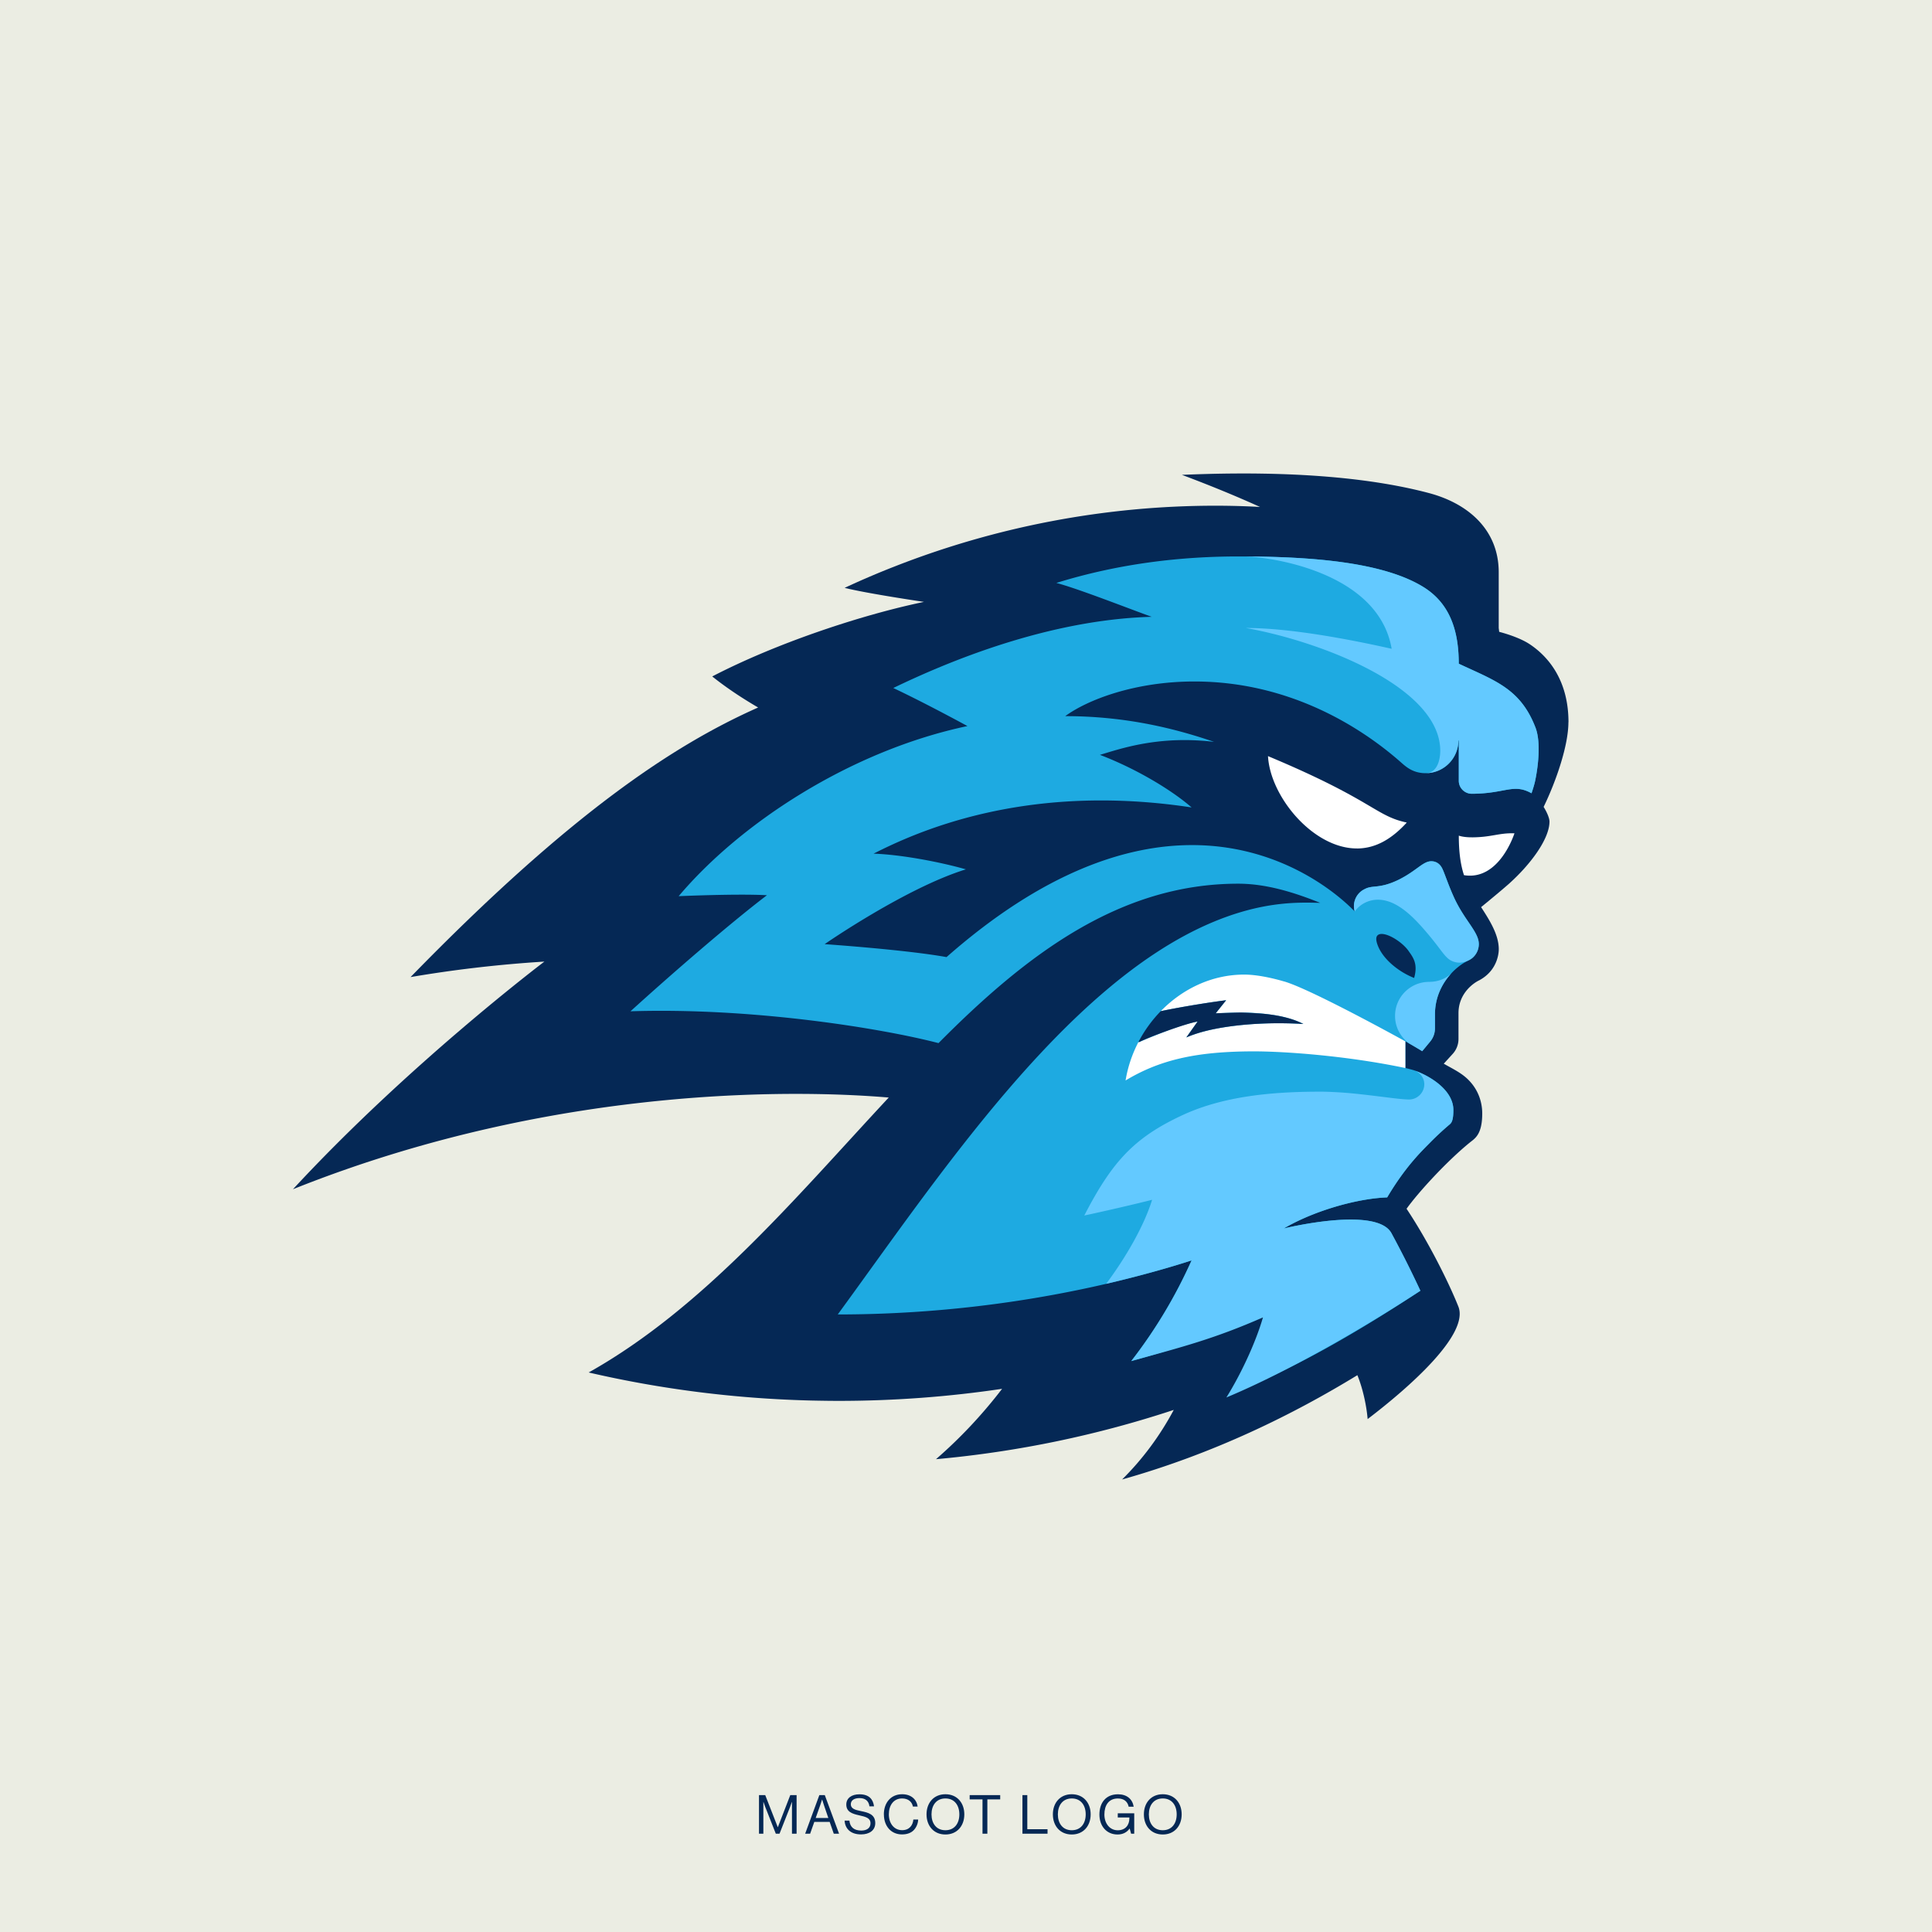
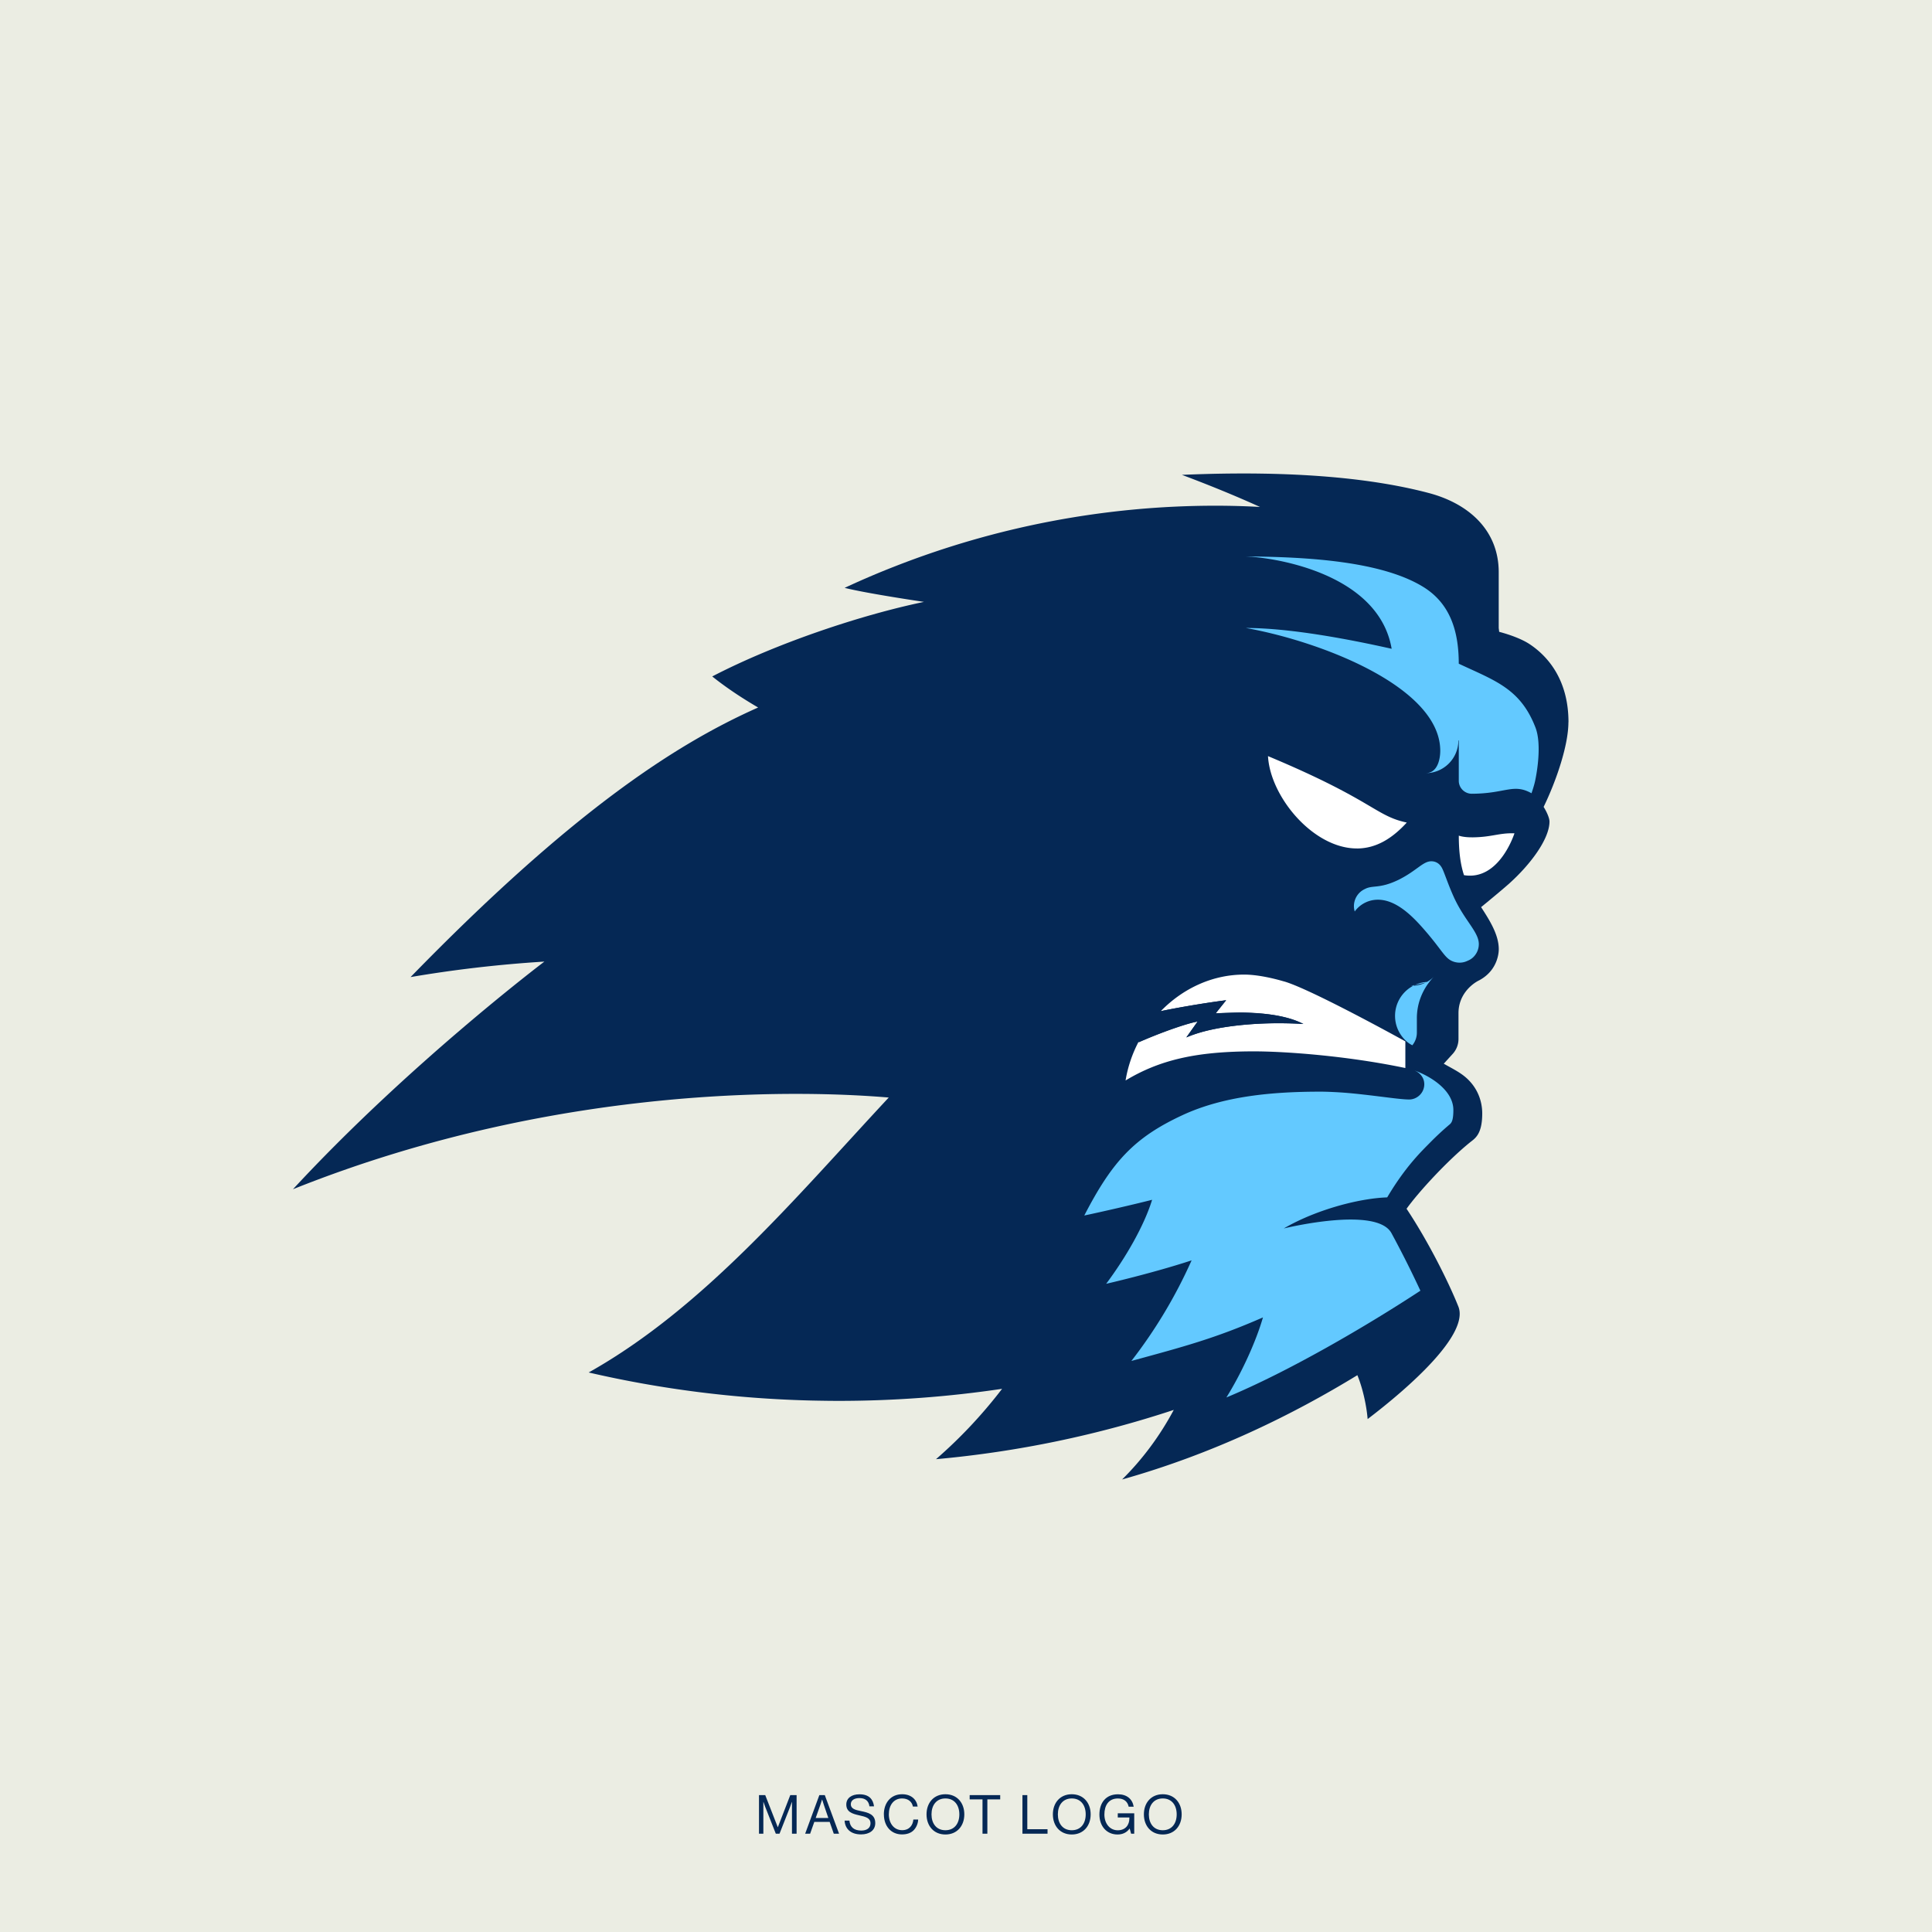
<svg xmlns="http://www.w3.org/2000/svg" fill="none" viewBox="0 0 1280 1280" width="1280" height="1280">
  <rect x="0" y="0" width="1280" height="1280" fill="#808080" stroke="none" />
  <g clip-path="url(#a)">
    <path fill="#EBEDE3" d="M1280 0H0v1280h1280V0Z" />
    <path fill="#052855" d="M1039.16 478.51c0-27.071-12.68-43.028-25.64-51.67-5.35-3.56-13.4-6.421-20.28-8.239-.075-.864-.194-1.668-.298-2.488v-36.949c0-28.07-20.114-45.561-46.202-52.489-34.625-9.193-86.548-15.406-163.68-12.068 20.65 7.747 37.724 14.899 51.729 21.26a528.232 528.232 0 0 0-29.515-.819c-72.99 0-145.071 13.811-212.384 40.182a556.84 556.84 0 0 0-33.3 14.244c11.964 2.965 35.639 6.749 52.549 9.297-41.628 8.641-98.05 27.459-140.259 49.39 8.567 6.868 18.549 13.647 30.409 20.575-55.871 24.792-124.704 70.204-230.279 178.609 29.039-4.961 58.628-8.403 88.664-10.265-1.937 1.475-90.302 68.431-166.57 150.822 182.125-72.901 349.097-64.632 394.718-60.758-61.324 65.794-122.32 139.231-198.767 182.14 0 0-.015 0-.03.015 47.647 11.04 97.082 17.387 147.798 18.594.983.015 1.967.044 2.95.059 4.917.09 9.848.164 14.78.164 36.815 0 73.005-2.726 108.36-7.986-13.26 17.313-27.951 32.868-43.788 46.619 54.545-4.916 107.272-16.046 157.527-32.658-9.312 17.446-20.874 32.897-34.223 46.097 60.773-17.119 113.023-42.909 155.873-69.101 3.456 8.403 6.049 19.845 6.794 29.083 27.086-20.621 67.954-56.393 59.983-74.868-6.094-15.256-19.488-42.372-34.193-64.468 8.164-11.397 27.041-31.779 41.776-43.773 3.129-2.637 8.359-4.887 8.359-19.383 0-3.308-.492-11.845-6.928-19.771-5.096-6.273-10.832-8.791-18.564-13.171l5.929-6.511a14.672 14.672 0 0 0 3.829-9.893v-17.104c0-12.172 8.627-19.19 13.544-21.663h.029c13.335-7.032 13.111-20.128 13.111-20.695 0-9.445-5.795-18.787-11.71-27.875 5.825-4.694 15.644-12.963 18.147-15.197 14.672-13.052 27.162-30.052 27.162-41.509 0-2.116-1.55-5.974-3.88-9.699 8.45-17.372 16.42-40.898 16.42-56.095" />
-     <path fill="#1EAAE1" d="M1017.15 516.994c-.49 2.369-1.37 5.349-2.47 8.582-12.11-6.734-17.135.238-39.528.328-4.767.015-8.656-3.829-8.656-8.597v-26.759l-.253.105c-.045 11.934-9.744 21.603-21.708 21.603-8.984 0-13.633-4.812-17.342-8.045-24.748-21.559-71.933-52.713-135.924-52.713-39.124 0-70.591 12.009-85.535 22.96 41.345 0 74.123 8.686 98.587 17.029-6.839-.775-13.335-1.177-19.369-1.177-26.446 0-45.159 6.526-56.214 9.804 24.673 9.416 48.049 23.734 60.729 34.833-21.395-3.248-41.39-4.633-59.909-4.633-74.853 0-125.807 22.542-150.793 35.251 18.356.626 44.042 5.512 61.175 10.399-39.78 12.247-93.595 49.554-93.595 49.554s53.815 3.695 80.753 8.582c64.512-56.765 119.459-74.212 162.652-74.212 64.914 0 103.309 39.393 107.808 43.982-.029-.104-1.37-3.606.254-7.941a12.404 12.404 0 0 1 6.406-6.928c5.29-2.861 9.7.059 22.572-6.243 11.86-5.959 15.972-12.172 21.47-12.172 4.752 0 6.63 3.695 6.943 4.186 1.728 3.07 4.007 10.981 8.686 21.038 5.244 10.95 11.502 17.67 14.347 23.764.701 1.46 1.505 3.531 1.505 5.929 0 2.682-.938 5.409-2.741 7.599-2.95 3.59-5.14 2.816-11.323 7.866-4.574 3.74-7.331 7.688-8.597 9.625-2.458 3.844-6.377 11.174-6.377 21.395v8.776c0 3.531-1.236 6.957-3.486 9.669l-4.857 5.84c-3.755-2.115-7.599-4.29-11.279-6.361v17.67c1.505.357 2.92.715 4.172 1.072.253.09 1.102.269 1.743.522 9.848 3.382 25.895 12.768 25.895 26.237 0 6.317-.984 8.299-2.34 9.446a195.15 195.15 0 0 0-13.007 12.053c-4.976 5.111-16.18 15.54-28.516 36.413-4.097.149-8.582.611-13.32 1.356-17.893 2.846-39.184 9.833-55.245 19.25 1.043-.254 61.533-15.004 71.366 3.099a695.393 695.393 0 0 1 19.19 38.171c-36.533 23.972-75.776 47.542-116.585 64.512 9.7-15.569 19.354-36.219 24.241-53.04a719.619 719.619 0 0 1-99.242 35.132c16.299-21.038 29.634-43.476 40.019-66.733a686.036 686.036 0 0 1-22.408 6.735c-54.918 15.524-128.027 29.053-212.013 29.053 66.018-90.273 149.944-217.302 246.385-259.019 34.982-15.137 59.312-13.99 73.288-13.662-17.507-7.018-35.847-12.709-54.367-12.709-78.041 0-139.707 46.276-198.543 105.619-37.561-9.774-123.081-23.675-204.072-21.082 25.865-23.511 65.094-57.615 90.392-76.894-19.204-1.103-58.21.611-58.478.626 41.196-48.779 114.275-96.441 191.228-112.681.03-.03.06-.03.075-.03 0 0-27.057-14.795-49.107-25.209 45.084-21.782 108.136-45.427 171.204-47.17-14.11-5.021-48.556-18.609-63.172-22.438 42.075-13.066 83.345-17.551 120.518-17.551 45.039 0 94.727 3.069 122.544 20.188 17.774 10.921 23.54 29.113 23.54 50.88 23.883 11.219 40.894 16.404 50.854 42.373 3.53 9.237 1.92 24.702-.18 34.893" />
-     <path fill="#63C9FF" d="M946.799 650.519c-12.455 0-22.542 10.086-22.542 22.512 0 6.779 2.995 12.858 7.733 16.985 1.818 1.594 2.741 1.937 3.695 2.518l6.54 3.948 5.454-6.585a13.144 13.144 0 0 0 3.024-8.388v-9.506c0-10.221 3.918-17.566 6.377-21.395a44.072 44.072 0 0 1 4.633-5.9s0-.03.015-.03c-3.561 3.561-8.701 5.826-14.929 5.826" />
+     <path fill="#63C9FF" d="M946.799 650.519c-12.455 0-22.542 10.086-22.542 22.512 0 6.779 2.995 12.858 7.733 16.985 1.818 1.594 2.741 1.937 3.695 2.518a13.144 13.144 0 0 0 3.024-8.388v-9.506c0-10.221 3.918-17.566 6.377-21.395a44.072 44.072 0 0 1 4.633-5.9s0-.03.015-.03c-3.561 3.561-8.701 5.826-14.929 5.826" />
    <path fill="#55C3F8" d="m897.558 603.9-.015-.015.015.015Z" />
    <path fill="#63C9FF" d="M963.889 595.839c-4.678-10.056-6.958-17.968-8.686-21.037-.313-.492-2.19-4.186-6.943-4.186-5.498 0-9.61 6.212-21.47 12.172-12.872 6.302-17.267 3.382-22.571 6.243a12.371 12.371 0 0 0-6.407 6.913c-1.624 4.335-.283 7.837-.253 7.941.059-.089.119-.209.149-.253a18.934 18.934 0 0 1 15.182-7.554c10.578 0 20.277 8.15 28.829 17.715 14.393 16.091 15.152 21.335 21.559 23.406 1.877.611 5.274 1.132 8.835-.566.492-.194.983-.432 1.505-.686 1.207-.685 2.235-1.415 3.397-2.815a12.026 12.026 0 0 0 2.741-7.599c0-2.399-.804-4.47-1.504-5.93-2.846-6.093-9.104-12.813-14.348-23.764M1014.66 525.561c1.11-3.233 2-6.213 2.48-8.582 2.1-10.191 3.72-25.656.18-34.893-9.96-25.954-26.971-31.154-50.854-42.373 0-21.752-5.781-39.944-23.54-50.88-27.072-16.642-74.808-19.994-118.864-20.173h-.194c16.046 0 89.305 9.64 98.14 61.175-27.817-6.242-67.165-13.781-96.59-13.781 49.703 8.879 128.786 39.154 128.786 81.363 0 .298.298 14.78-9.744 14.809h.045c11.964 0 21.663-9.669 21.708-21.603l.268-.104v26.758c0 4.768 3.889 8.612 8.656 8.597 22.394-.075 27.433-7.062 39.523-.328" />
    <path fill="#fff" d="M975.152 554.748c-5.795.03-8.656-1.117-8.656-1.117 0 11.204 1.237 19.547 3.442 26.192 23.481 3.829 33.302-27.474 33.432-27.727-10.264-.372-15.092 2.607-28.203 2.667M898.959 562.123c-28.949 0-57.406-34.267-58.881-61.175 69.981 29.262 70.919 39.557 91.942 44.011-9.178 10.042-19.86 17.179-33.061 17.179M850.791 650.265c-2.637-.774-15.54-4.574-26.521-4.574-21.365 0-40.882 9.476-55.245 24.241 6.943-1.52 26.193-5.066 43.326-7.256l-6.913 8.657s13.126-.507 16.419-.507c12.56 0 30.23 1.594 41.643 7.584a262.372 262.372 0 0 0-16.255-.492c-.686 0-38.157-.581-61.265 9.401l7.465-10.519c-12.858 2.206-38.514 13.618-38.768 13.618-.044 0-.193-.045-.402-.104-4.142 7.941-7.092 16.553-8.552 25.522 11.115-6.705 22.691-11.517 36.369-14.676 9.52-2.19 24.24-4.604 48.615-4.604 20.024 0 61.115 2.801 100.374 11.041v-17.671c-.804-.447-62.322-34.491-80.305-39.69" />
    <path fill="#052855" d="m793.445 676.8-7.465 10.519c4.351-1.877 10.206-3.859 18.087-5.468 10.147-2.086 23.377-3.605 38.216-3.888 6.556-.12 14.005 0 21.216.447-7.077-3.71-17.208-6.213-30.051-7.048-2.801-.178-9.341-.581-12.053-.536-5.647.089-15.957.507-15.957.507l6.898-8.657c-17.133 2.19-36.368 5.736-43.326 7.256a87.293 87.293 0 0 0-14.75 20.382c.239.089.388.119.417.104 5.9-3.099 30.543-12.217 38.753-13.618M936.906 647.926c-10.444-4.112-21.529-12.992-24.568-22.899-.954-3.085-.507-4.753.581-5.558 3.963-2.965 15.763 4.038 20.337 10.623 2.98 4.291 6.288 8.388 3.65 17.834Z" />
    <path fill="#63C9FF" d="M836.741 872.841c-4.887 16.821-14.527 37.441-24.226 53.011 40.794-16.955 92.016-46.768 128.534-70.726a683.908 683.908 0 0 0-19.175-38.141c-9.834-18.102-70.294-3.337-71.337-3.099 16.047-9.416 37.322-16.389 55.216-19.235 4.723-.76 9.207-1.206 13.305-1.355 12.321-20.859 23.525-31.288 28.501-36.399a191.042 191.042 0 0 1 12.992-12.038c1.341-1.147 2.34-3.129 2.34-9.446 0-13.454-16.047-22.84-25.88-26.222-.209-.075-.432-.149-.656-.224.403.12.879.298 1.565.611 2.399 1.133 4.231 3.144 5.125 5.483a9.384 9.384 0 0 1 .581 3.233c0 6.004-5.006 10.146-9.952 10.146-5.722 0-16.836-1.773-30.484-3.277-6.361-.731-13.17-1.371-19.905-1.669-2.86-.149-5.691-.239-8.492-.239-30.945 0-63.768 2.742-91.331 15.54-31.884 14.81-46.559 30.603-65.093 66.509 11.621-2.443 33.507-7.479 44.935-10.414-5.23 16.999-17.208 37.932-30.439 55.662 0 0 30.111-6.853 56.602-15.524a323.661 323.661 0 0 1-39.9 66.643c34.119-9.327 55.245-14.84 87.174-28.86" />
    <path fill="#052855" d="M502.87 1189.3h4.112l8.299 21.24h.074l8.224-21.24h4.187v25.56h-3.069v-21.02h-.075s-.685 2-1.147 3.22l-7.017 17.8h-2.473l-7.018-17.8c-.507-1.28-1.147-3.22-1.147-3.22h-.075v21.02h-2.89v-25.56h.015ZM542.844 1189.3h3.605l9.446 25.56h-3.501l-2.712-7.79h-10.19l-2.757 7.79h-3.292l9.401-25.56Zm-2.429 15.15h8.374l-2.936-8.58c-.506-1.43-1.147-3.61-1.147-3.61h-.074s-.686 2.15-1.177 3.61l-3.04 8.58ZM559.605 1206.21h3.144c.432 4.32 3.069 6.58 7.896 6.58 3.546 0 6.079-1.61 6.079-4.8 0-3.5-3.069-4.32-7.658-5.33-4.499-1-8.373-2.29-8.373-7.12 0-4.22 3.501-6.77 8.686-6.77 6.407 0 9.044 3.25 9.684 7.97h-3.039c-.462-3.65-2.831-5.46-6.585-5.46-3.472 0-5.751 1.46-5.751 4.11 0 2.89 2.86 3.75 6.689 4.5 4.976 1 9.506 2.22 9.506 7.97 0 4.8-3.904 7.48-9.402 7.48-7.181 0-10.622-4.01-10.906-9.15l.03.02ZM585.574 1202.06c0-7.51 4.499-13.33 12.128-13.33 5.974 0 9.58 3.43 10.265 8.15h-3.144c-.61-3.19-3.143-5.36-7.181-5.36-5.617 0-8.76 4.54-8.76 10.54 0 6.01 3.471 10.48 8.805 10.48 4.827 0 7.122-3.3 7.434-7.05h3.189c-.03 2.53-1.252 5.39-3.069 7.18-1.788 1.76-4.396 2.68-7.658 2.68-7.256 0-11.979-5.54-11.979-13.3l-.03.01ZM613.852 1202.06c0-7.65 4.798-13.33 12.515-13.33 7.718 0 12.516 5.69 12.516 13.33 0 7.65-4.798 13.34-12.516 13.34-7.717 0-12.515-5.69-12.515-13.34Zm21.738 0c0-6-3.218-10.54-9.223-10.54-6.004 0-9.222 4.54-9.222 10.54 0 6.01 3.218 10.52 9.222 10.52 6.005 0 9.223-4.5 9.223-10.52ZM642.428 1189.3h20.233v2.83h-8.507v22.75h-3.218v-22.75h-8.508v-2.83ZM677.396 1189.3h3.218v22.6h13.409v2.96h-16.627v-25.56ZM697.555 1202.06c0-7.65 4.797-13.33 12.515-13.33 7.717 0 12.515 5.69 12.515 13.33 0 7.65-4.798 13.34-12.515 13.34-7.718 0-12.515-5.69-12.515-13.34Zm21.752 0c0-6-3.218-10.54-9.222-10.54-6.005 0-9.223 4.54-9.223 10.54 0 6.01 3.218 10.52 9.223 10.52 6.004 0 9.222-4.5 9.222-10.52ZM748.45 1211.49h-.075c-1.862 2.61-4.618 3.91-7.971 3.91-7.181 0-12.008-5.47-12.008-13.23 0-7.76 4.261-13.41 12.306-13.41 5.93 0 9.58 3.22 10.4 8.22h-3.323c-.715-3.39-3.114-5.44-7.151-5.44-6.153 0-8.94 4.62-8.94 10.63 0 6 3.651 10.44 8.835 10.44 5.185 0 7.718-3.57 7.718-7.86v-.62h-7.688v-2.78h10.906v13.51h-2.071l-.923-3.37h-.015ZM757.851 1202.06c0-7.65 4.797-13.33 12.515-13.33 7.717 0 12.515 5.69 12.515 13.33 0 7.65-4.798 13.34-12.515 13.34-7.718 0-12.515-5.69-12.515-13.34Zm21.737 0c0-6-3.218-10.54-9.222-10.54-6.005 0-9.223 4.54-9.223 10.54 0 6.01 3.218 10.52 9.223 10.52 6.004 0 9.222-4.5 9.222-10.52Z" />
  </g>
  <defs>
    <clipPath id="a">
      <path fill="#fff" d="M0 0h1280v1280H0z" />
    </clipPath>
  </defs>
</svg>